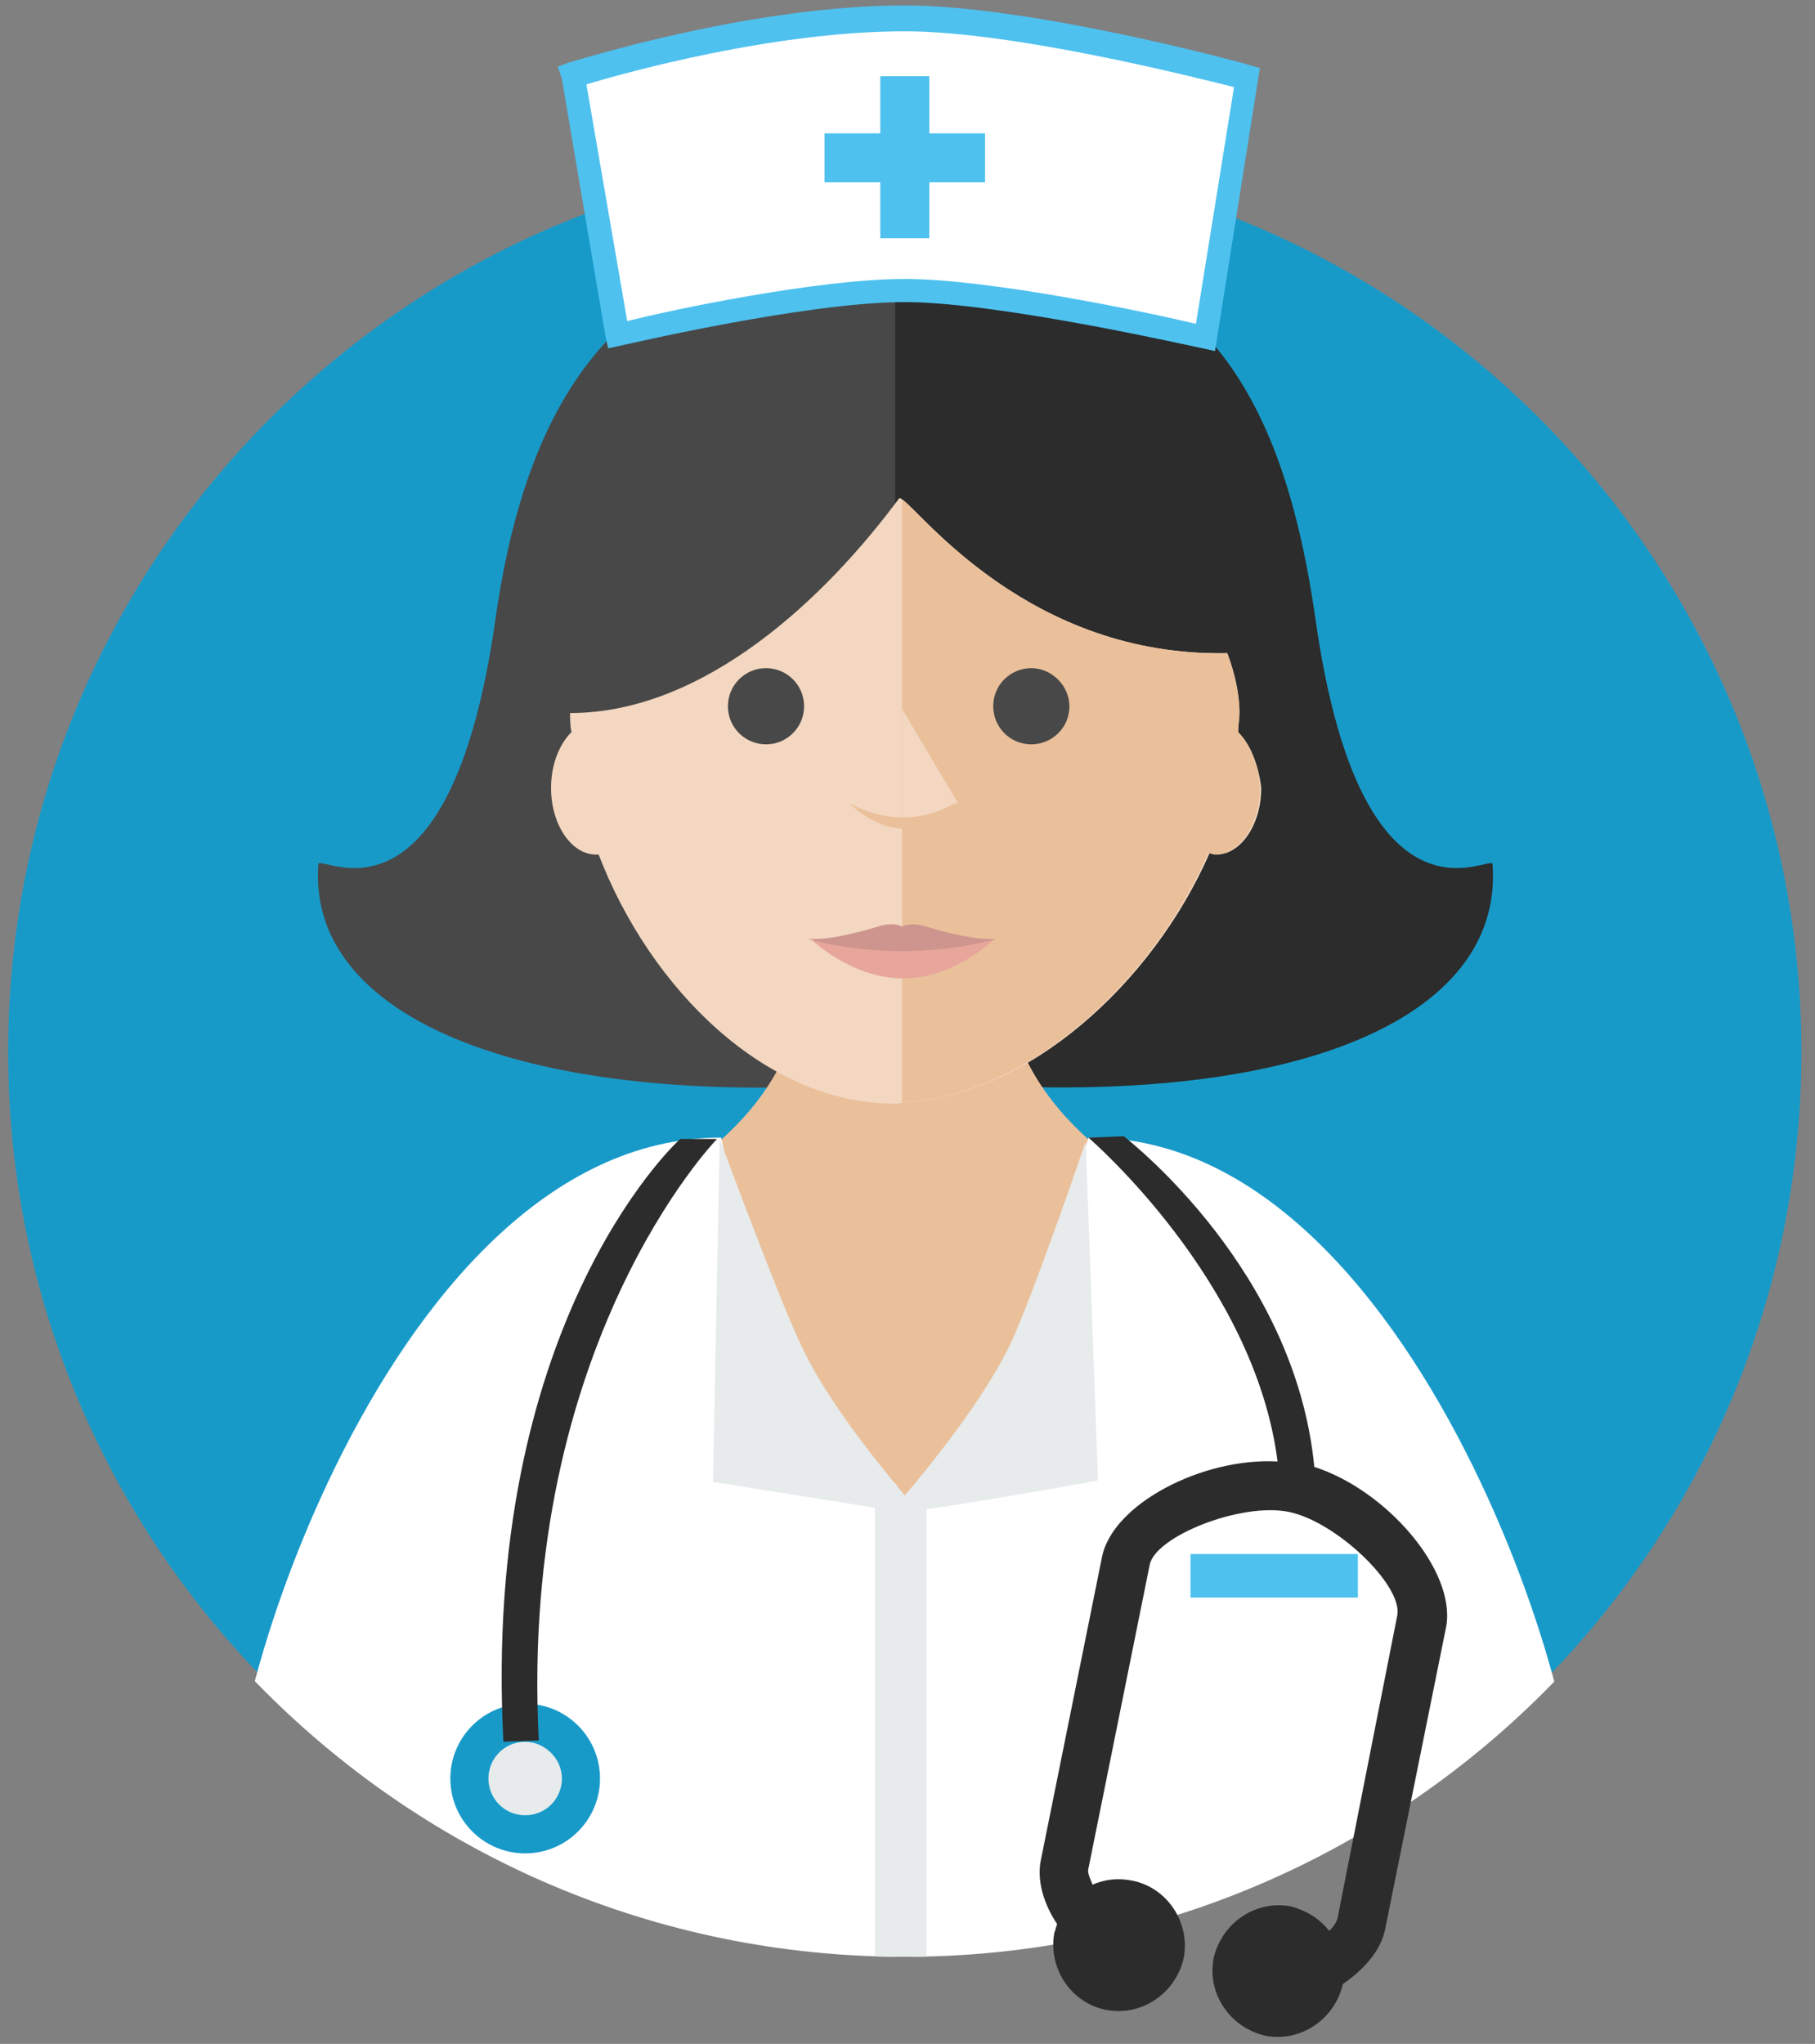
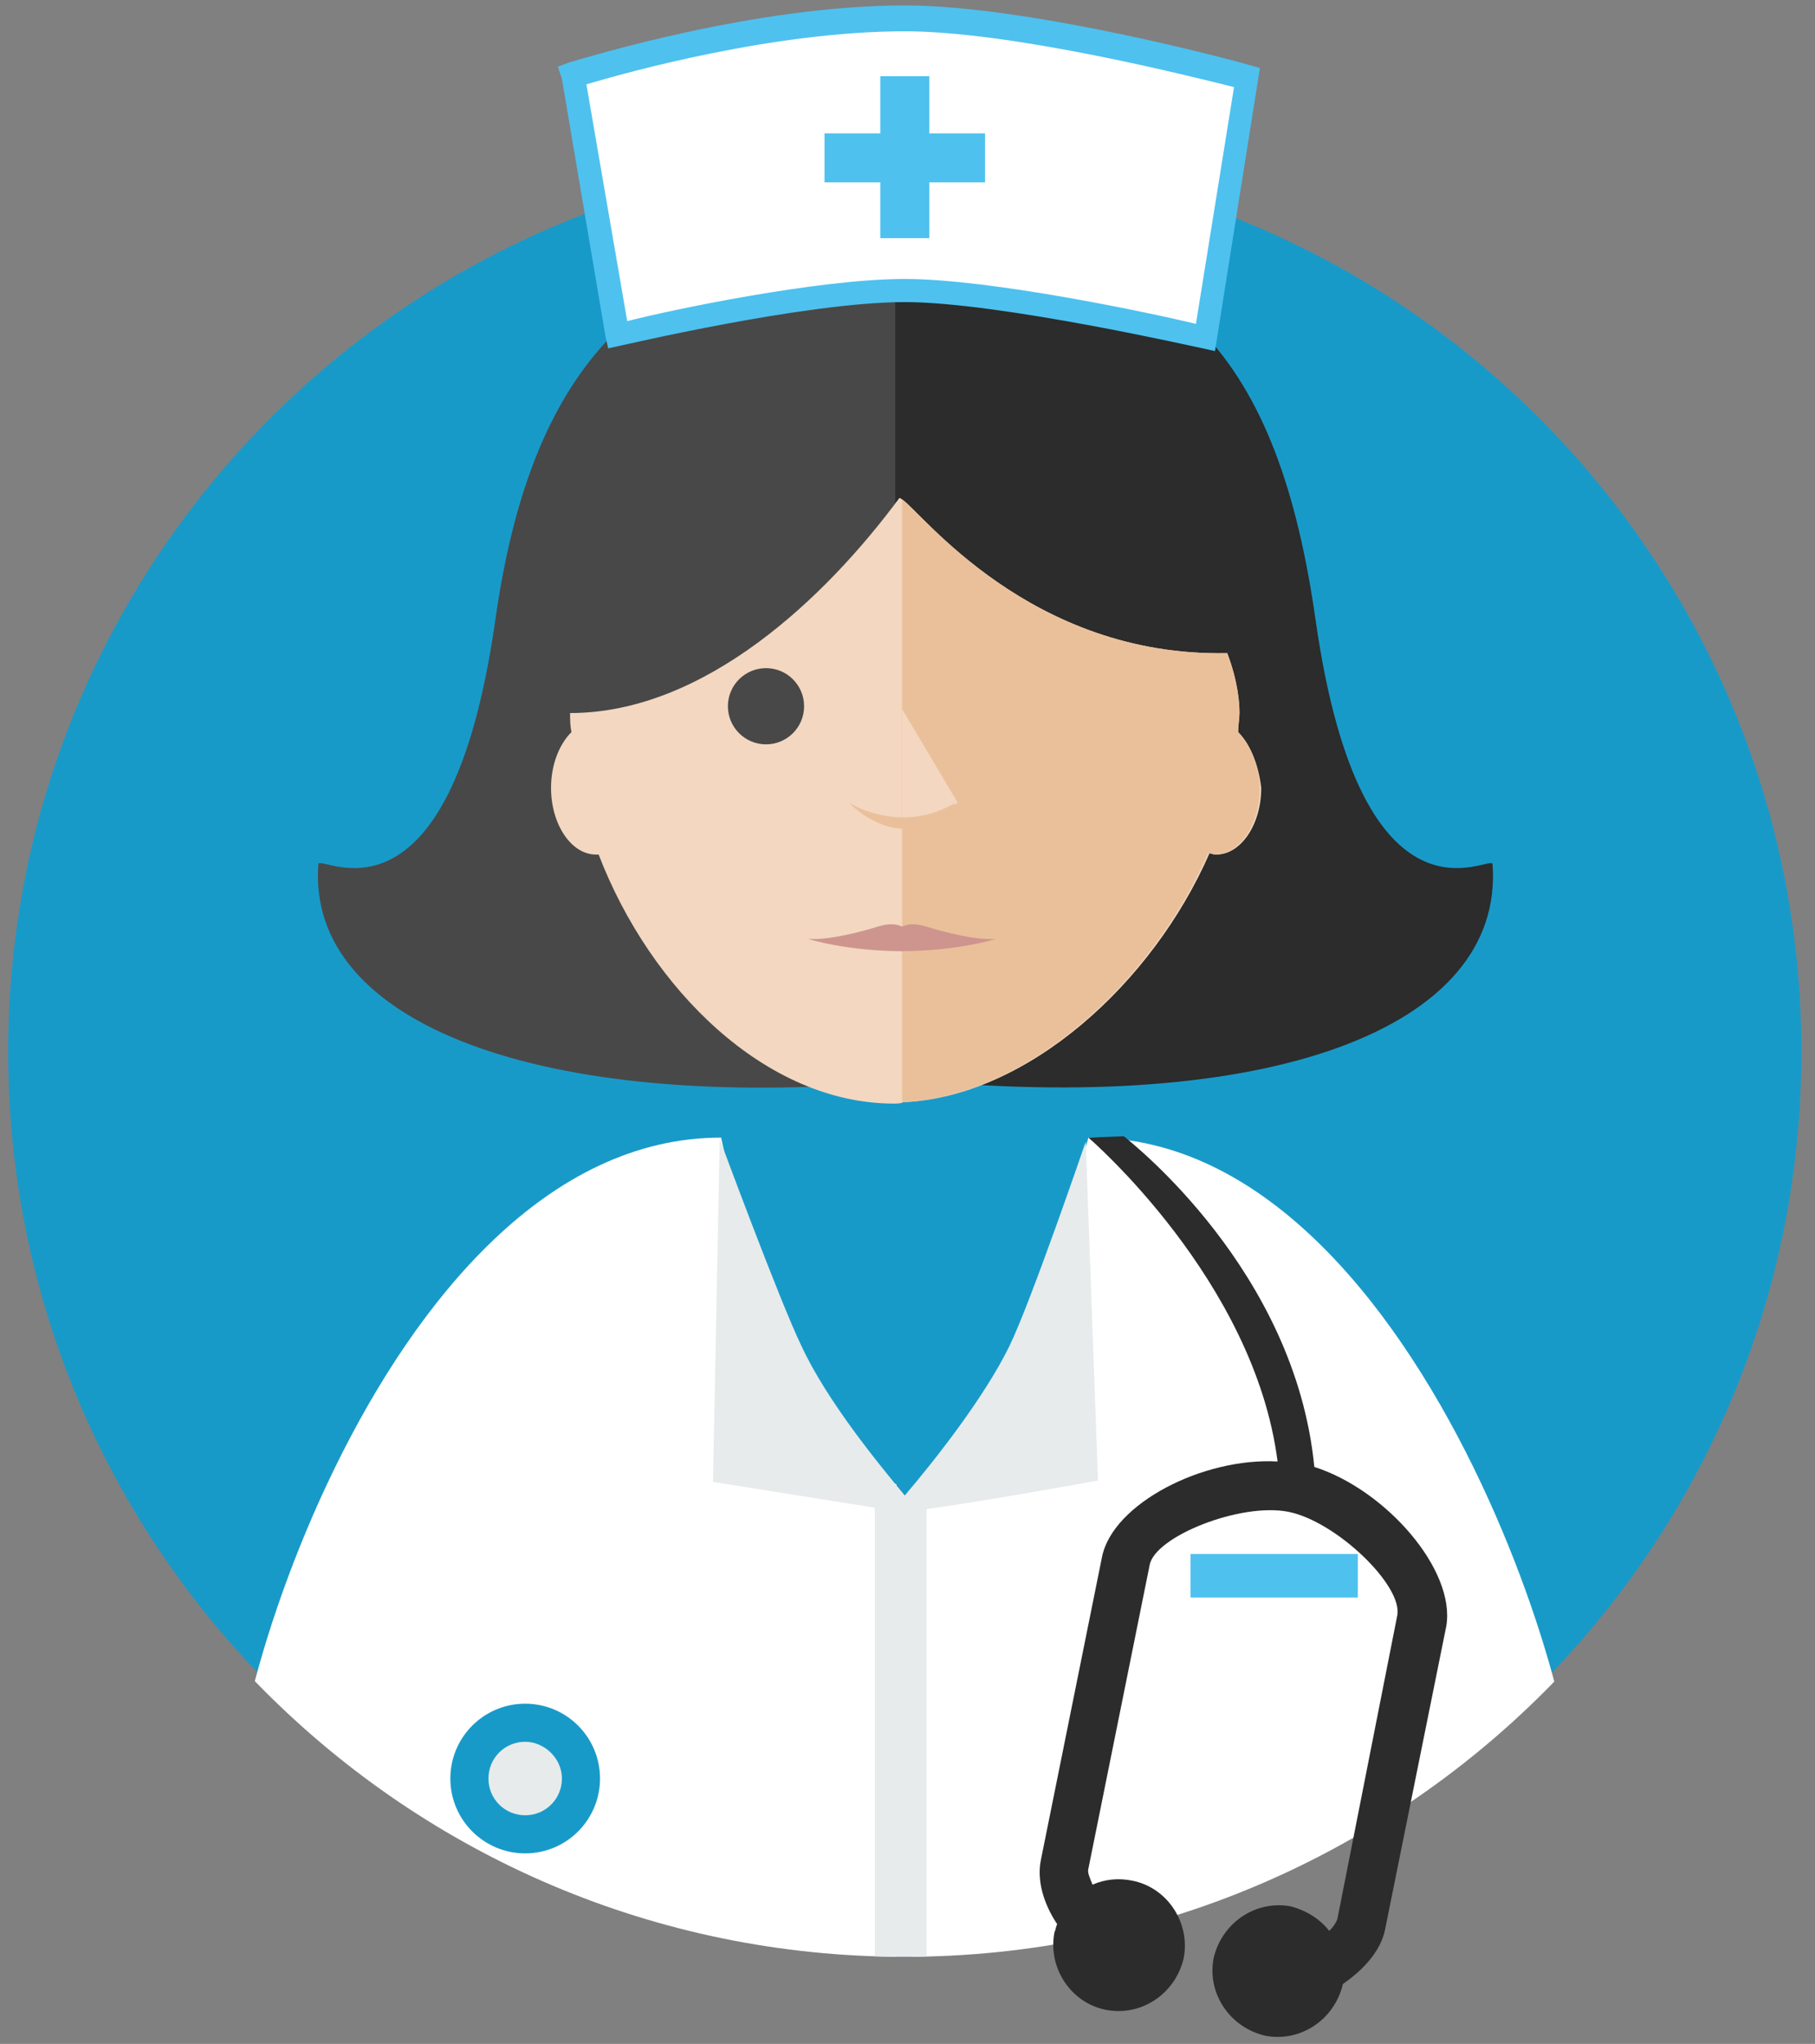
<svg xmlns="http://www.w3.org/2000/svg" xmlns:xlink="http://www.w3.org/1999/xlink" version="1.1" id="Layer_1" x="0px" y="0px" viewBox="0 0 133.4 150.2" style="enable-background:new 0 0 133.4 150.2;" xml:space="preserve">
  <rect x="0" y="0" width="133.4" height="150.2" fill="#808080" stroke="none" />
  <style type="text/css">
	.st0{fill:#189AC9;}
	.st1{clip-path:url(#SVGID_2_);fill:#484848;}
	.st2{clip-path:url(#SVGID_2_);fill:#2B2C2B;}
	.st3{clip-path:url(#SVGID_2_);fill:#EAC09B;}
	.st4{clip-path:url(#SVGID_2_);fill:#F3D7C0;}
	.st5{clip-path:url(#SVGID_2_);fill:#FFFFFF;}
	.st6{clip-path:url(#SVGID_2_);fill:#4EC1EF;}
	.st7{clip-path:url(#SVGID_2_);fill:#E7EBEC;}
	.st8{fill:#FFFFFF;}
	.st9{fill:#4EC1EF;}
	.st10{fill:#2B2C2B;}
	.st11{fill:#E7EBEC;}
	.st12{fill:#F3D7C0;}
	.st13{fill:#EAC09B;}
	.st14{fill:#E8A69A;}
	.st15{fill:#CE958E;}
</style>
  <path class="st0" d="M0.6,77.3c0-36.4,29.5-65.9,65.9-65.9c36.4,0,65.9,29.5,65.9,65.9c0,36.4-29.5,65.9-65.9,65.9  C30.1,143.2,0.6,113.7,0.6,77.3z" />
  <g>
    <defs>
      <path id="SVGID_1_" d="M0,77.3c0-36.7,29.8-66.5,66.5-66.5c36.7,0,66.5,29.8,66.5,66.5c0,36.7-29.8,66.5-66.5,66.5    C29.8,143.8,0,114,0,77.3z" />
    </defs>
    <clipPath id="SVGID_2_">
      <use xlink:href="#SVGID_1_" style="overflow:visible;" />
    </clipPath>
    <path class="st1" d="M65.5,17c0,0-0.1,0-0.1,0v0c-18.5,0.8-26.4,10.2-29,28.6c-3.4,23.8-12.9,17.1-13,17.9   c-0.9,11.8,16.5,18.2,42.2,16c0,0,0.1,0,0.1,0v0c0.1,0,0.1,0,0.2,0V17C65.7,17,65.7,17,65.5,17z" />
    <path class="st2" d="M109.7,63.5c-0.1-0.8-9.6,5.9-13-17.9c-2.7-19-10-28.4-29.7-28.7v0c-0.2,0-0.3,0-0.5,0c-0.2,0-0.3,0-0.5,0v0   c-0.1,0-0.2,0-0.2,0v62.5c0.2,0,0.3-0.1,0.7-0.1C93.2,82,110.6,75.6,109.7,63.5z" />
-     <path class="st3" d="M66.1,118.3h0.8L88.1,89c-2.9-1.5-13.7-6.6-14.2-17.1H59C58.6,82.5,47.8,87.5,44.9,89L66.1,118.3z" />
    <path class="st4" d="M91,53.8c0-0.5,0.1-1,0.1-1.4c0-0.7-0.1-2.3-0.9-4.4c-14.5,0.3-22.5-10.4-23.9-11.3c-0.1-0.1-0.2-0.1-0.2-0.1   c-5.4,7.3-14.3,15.8-24.2,15.8c0,0.5,0,0.9,0.1,1.4c-0.9,0.9-1.5,2.4-1.5,4.1c0,2.7,1.5,4.9,3.3,4.9c0.1,0,0.1,0,0.2,0   c3.8,9.9,12.3,18.3,21.7,18.3c0.2,0,0.5,0,0.7-0.1c9.1-0.4,18.3-8.7,22.5-18.3c0.2,0,0.3,0.1,0.5,0.1c1.8,0,3.3-2.2,3.3-4.9   C92.5,56.2,91.9,54.7,91,53.8z" />
    <path class="st5" d="M55.6,95.3L53,83.6c-25.5,0-38.4,47.7-35.3,50.8c5.3,5.3,20.9,10.3,47.8,10.3c0.2,0,0.3,0,0.4,0v-35.6   C62.6,107.2,55.6,95.3,55.6,95.3z" />
    <path class="st5" d="M75.8,98.1L80,83.6c25.2-0.2,38.4,47.7,35.3,50.8c-5.3,5.3-20.9,10.3-47.8,10.3c-0.2,0-0.3,0-0.5,0v-33.9   C70.4,108.9,75.8,98.1,75.8,98.1z" />
    <rect x="87.5" y="114.2" class="st6" width="12.3" height="3.2" />
    <path class="st7" d="M80.7,108.8l-0.9-24.9c0,0-4,11.7-5.6,15c-1.8,3.7-5.4,8.3-7.7,11c-1.9-2.3-5.7-6.9-7.6-11   c-1.6-3.3-6-15.2-6-15.2l-0.5,25.2l11.9,1.9v34h3.8v-33.9C72.5,110.3,80.7,108.8,80.7,108.8z" />
    <path class="st3" d="M91,53.8c0-0.5,0.1-1,0.1-1.4c0-0.7-0.1-2.3-0.9-4.4c-14.5,0.3-22.5-10.4-23.9-11.3V81   c9.1-0.4,18.3-8.7,22.5-18.3c0.2,0,0.3,0.1,0.5,0.1c1.8,0,3.3-2.2,3.3-4.9C92.5,56.2,91.9,54.7,91,53.8z" />
    <circle class="st1" cx="56.3" cy="51.9" r="2.8" />
-     <path class="st1" d="M78.6,51.9c0,1.6-1.3,2.8-2.8,2.8c-1.6,0-2.8-1.3-2.8-2.8c0-1.6,1.3-2.8,2.8-2.8   C77.3,49.1,78.6,50.4,78.6,51.9z" />
  </g>
  <path class="st8" d="M42.1,5.7l-0.1-0.2c0.5-0.2,13.3-4.1,24.4-4.1c9.3,0,25.2,4.3,25.2,4.3l-3.1,19.1c0,0-14.9-3.5-22.1-3.5  c-7.5,0-21,3.2-21.1,3.2L42.1,5.7z" />
  <path class="st9" d="M89.3,25.8l-0.9-0.2c-0.1,0-14.9-3.4-21.9-3.4c-7.3,0-20.8,3.2-20.9,3.2l-0.9,0.2l-0.2-0.9L41.3,5.8L41,4.9  l0.8-0.3c1.4-0.4,13.7-4.2,24.7-4.2c9.3,0,24.8,4.2,25.4,4.4l0.7,0.2L89.3,25.8z M66.5,20.5c6.3,0,18.1,2.5,21.4,3.3l2.8-17.4  c-3.2-0.8-16.3-4.1-24.2-4.1c-9.6,0-20.4,3-23.4,3.9l3,17.4C49.2,22.8,60.1,20.5,66.5,20.5z" />
  <polygon class="st9" points="72.4,9.8 68.3,9.8 68.3,5.6 64.7,5.6 64.7,9.8 60.6,9.8 60.6,13.4 64.7,13.4 64.7,17.5 68.3,17.5   68.3,13.4 72.4,13.4 " />
  <path class="st10" d="M96.6,107.8C95.2,93.4,83.2,84,82.6,83.5l-2.6,0.1c0.1,0.1,12.2,10.5,13.9,23.8c-5.5-0.3-12.1,3.1-12.9,7  l-4.5,22.3c-0.3,1.5,0.2,3.2,1.2,4.7c-0.1,0.2-0.1,0.4-0.2,0.6c-0.5,2.6,1.2,5.2,3.8,5.7c2.6,0.5,5.1-1.2,5.7-3.8  c0.5-2.6-1.2-5.2-3.8-5.7c-1-0.2-2-0.1-2.9,0.3c-0.2-0.5-0.4-0.9-0.3-1.2l4.5-22.3c0.4-2.1,6.7-4.6,10.2-3.9c3.5,0.7,8.4,5.4,8,7.6  L98.3,141c-0.1,0.3-0.3,0.6-0.6,0.9c-0.7-0.9-1.7-1.5-2.8-1.8c-2.6-0.5-5.1,1.2-5.7,3.8c-0.5,2.6,1.2,5.1,3.8,5.7  c2.6,0.5,5.1-1.2,5.7-3.8c0,0,0,0,0,0c1.6-1.1,2.8-2.5,3.1-4l4.5-22.3C107,115.4,101.9,109.5,96.6,107.8z" />
  <circle class="st0" cx="38.6" cy="130.7" r="5.5" />
  <g>
-     <path class="st10" d="M37,128c-1.6-30.3,12.3-43.7,13-44.3l2.7,0c-0.1,0.1-14.6,15.1-13.1,44.2L37,128z" />
-   </g>
+     </g>
  <path class="st11" d="M41.3,130.7c0,1.5-1.2,2.7-2.7,2.7c-1.5,0-2.7-1.2-2.7-2.7c0-1.5,1.2-2.7,2.7-2.7  C40,128,41.3,129.2,41.3,130.7z" />
  <polygon class="st12" points="66.3,51.1 66.3,52.1 70.4,59 66.3,60.8 66.3,60.8 " />
  <path class="st13" d="M62.4,59c0,0,3.8,2.4,7.8,0c0,0-1.7,1.9-3.9,1.9C64.1,60.8,62.4,59,62.4,59z" />
-   <path class="st14" d="M59.6,69c0,0,6.5,0.9,13.5,0c0,0-2.9,2.9-6.7,2.9C62.5,71.9,59.6,69,59.6,69z" />
  <path class="st15" d="M66.3,68.1c0,0,0.6-0.4,1.8,0c1.3,0.4,3.6,1,5.1,0.9c0,0-2.8,0.9-7,0.9V68.1z" />
  <path class="st15" d="M66.3,68.1c0,0-0.6-0.4-1.8,0c-1.3,0.4-3.6,1-5.1,0.9c0,0,2.8,0.9,7,0.9V68.1z" />
</svg>